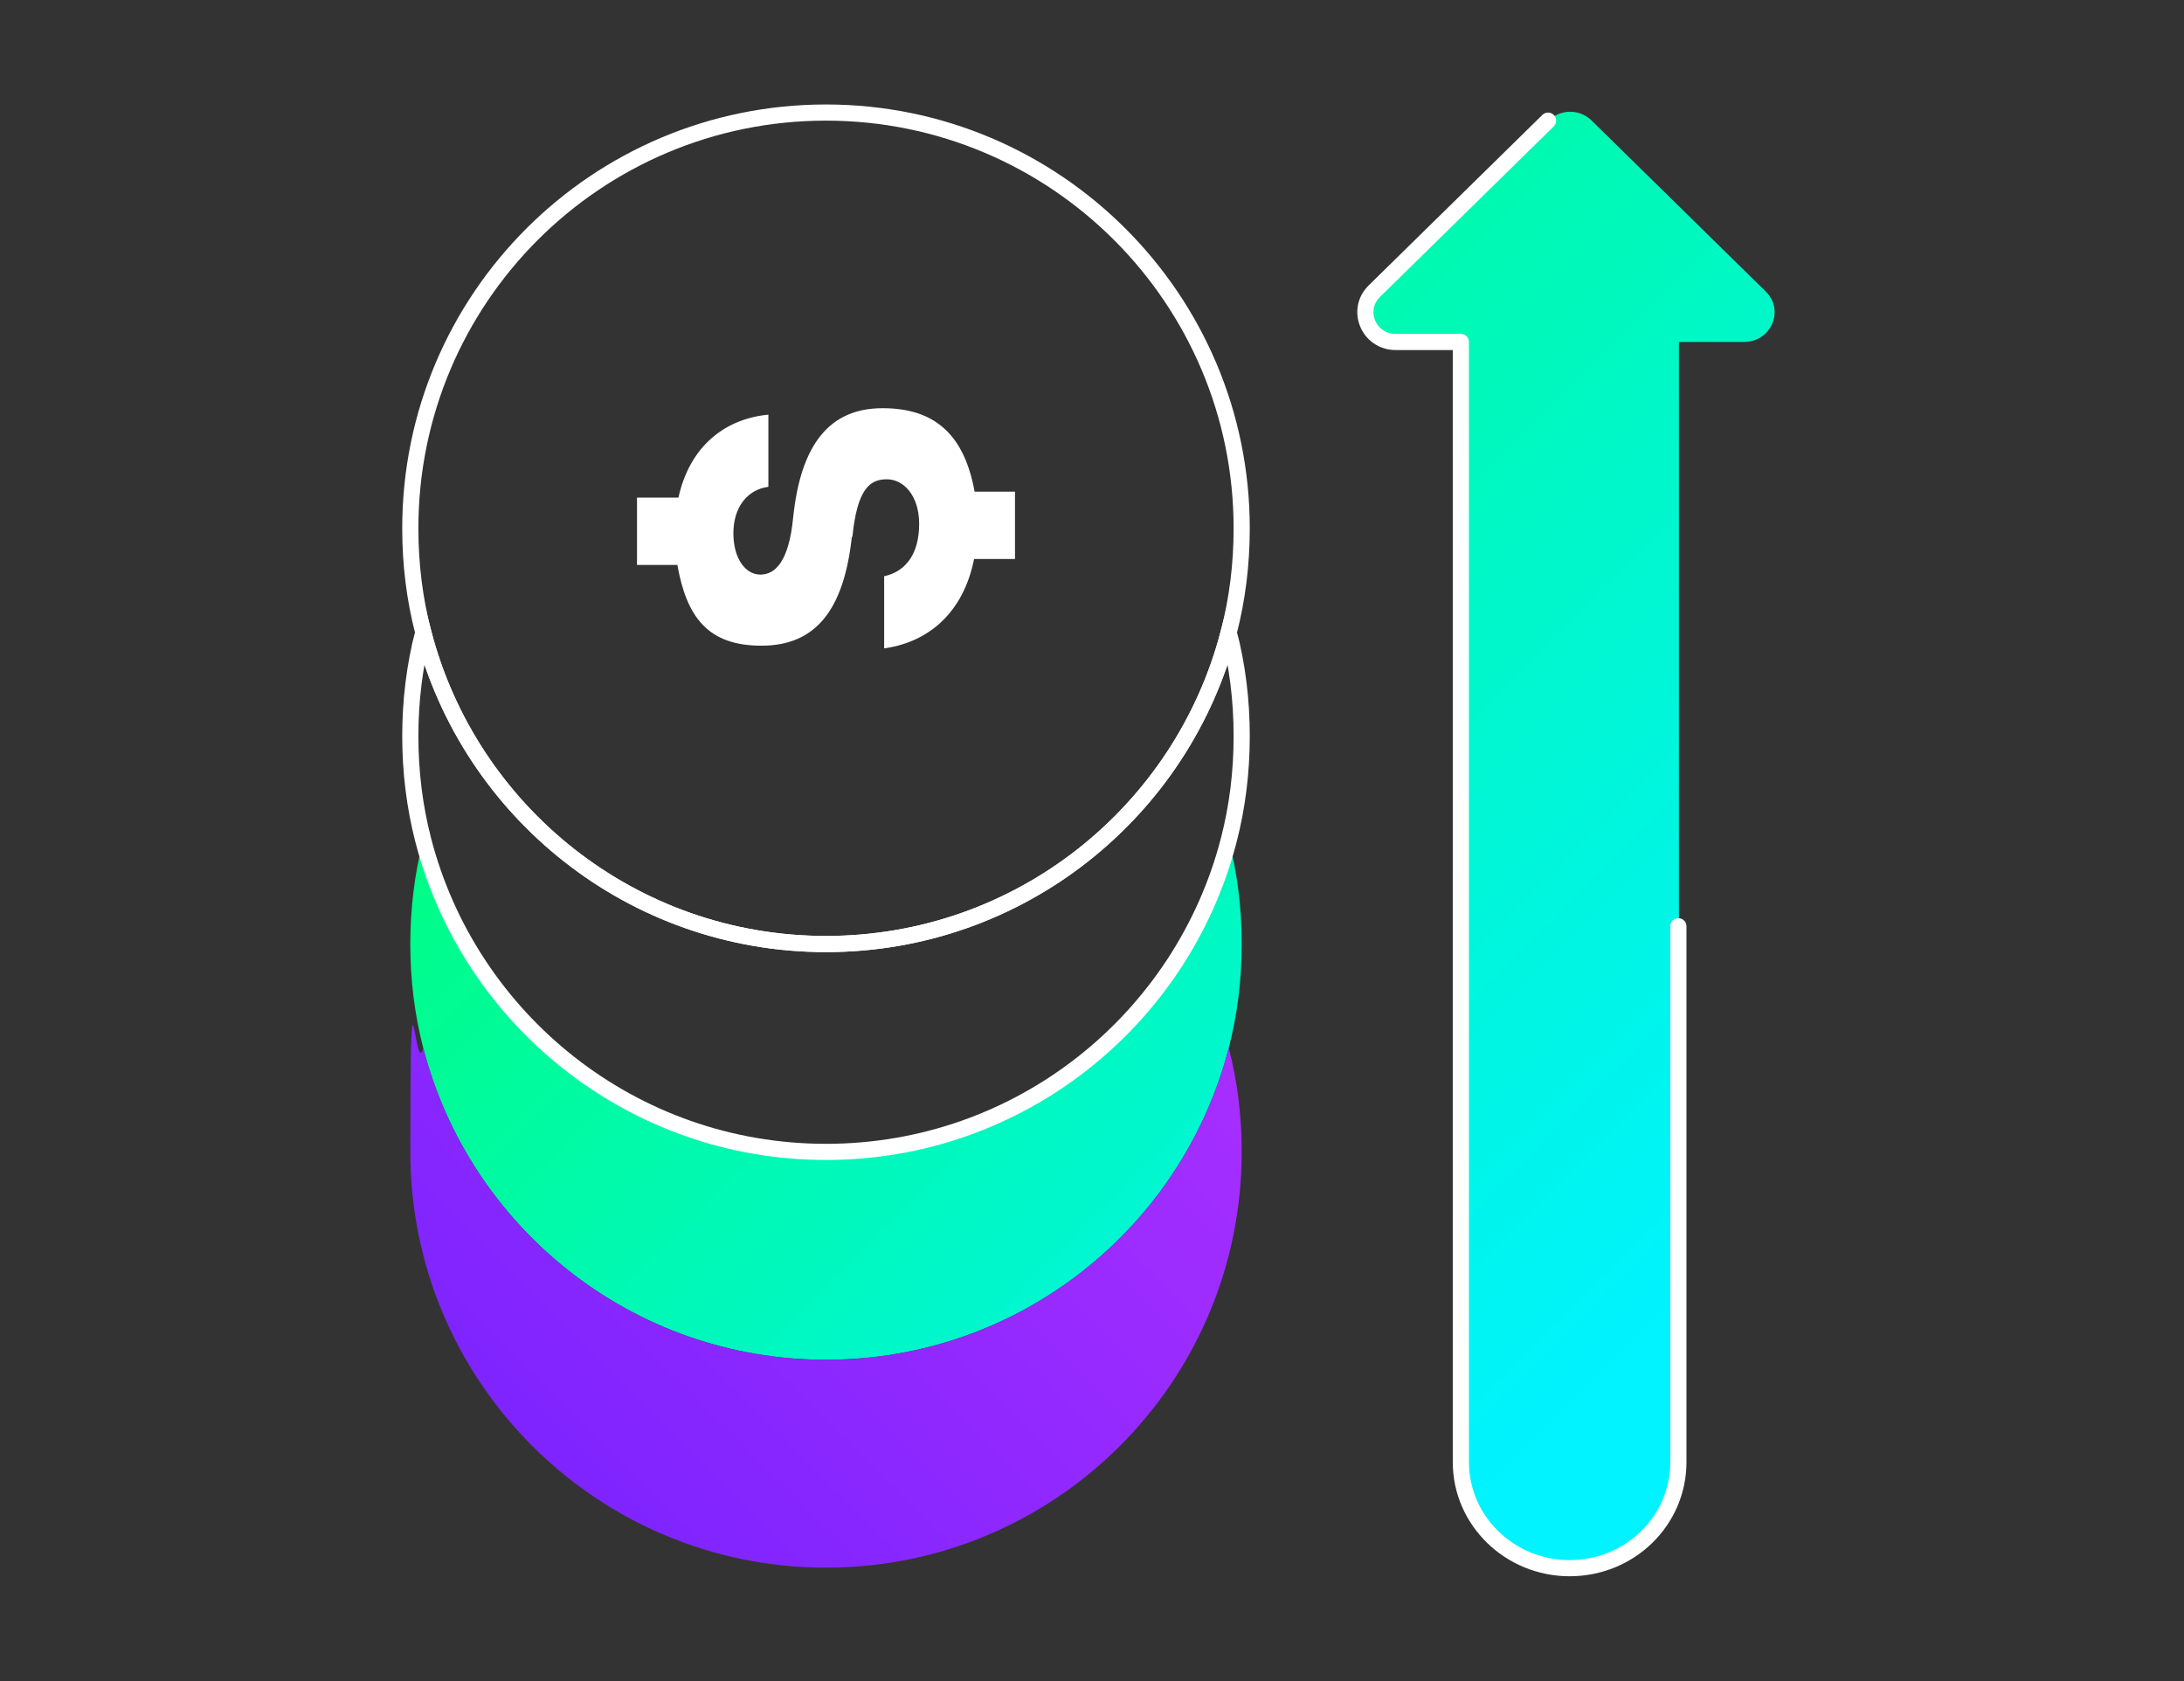
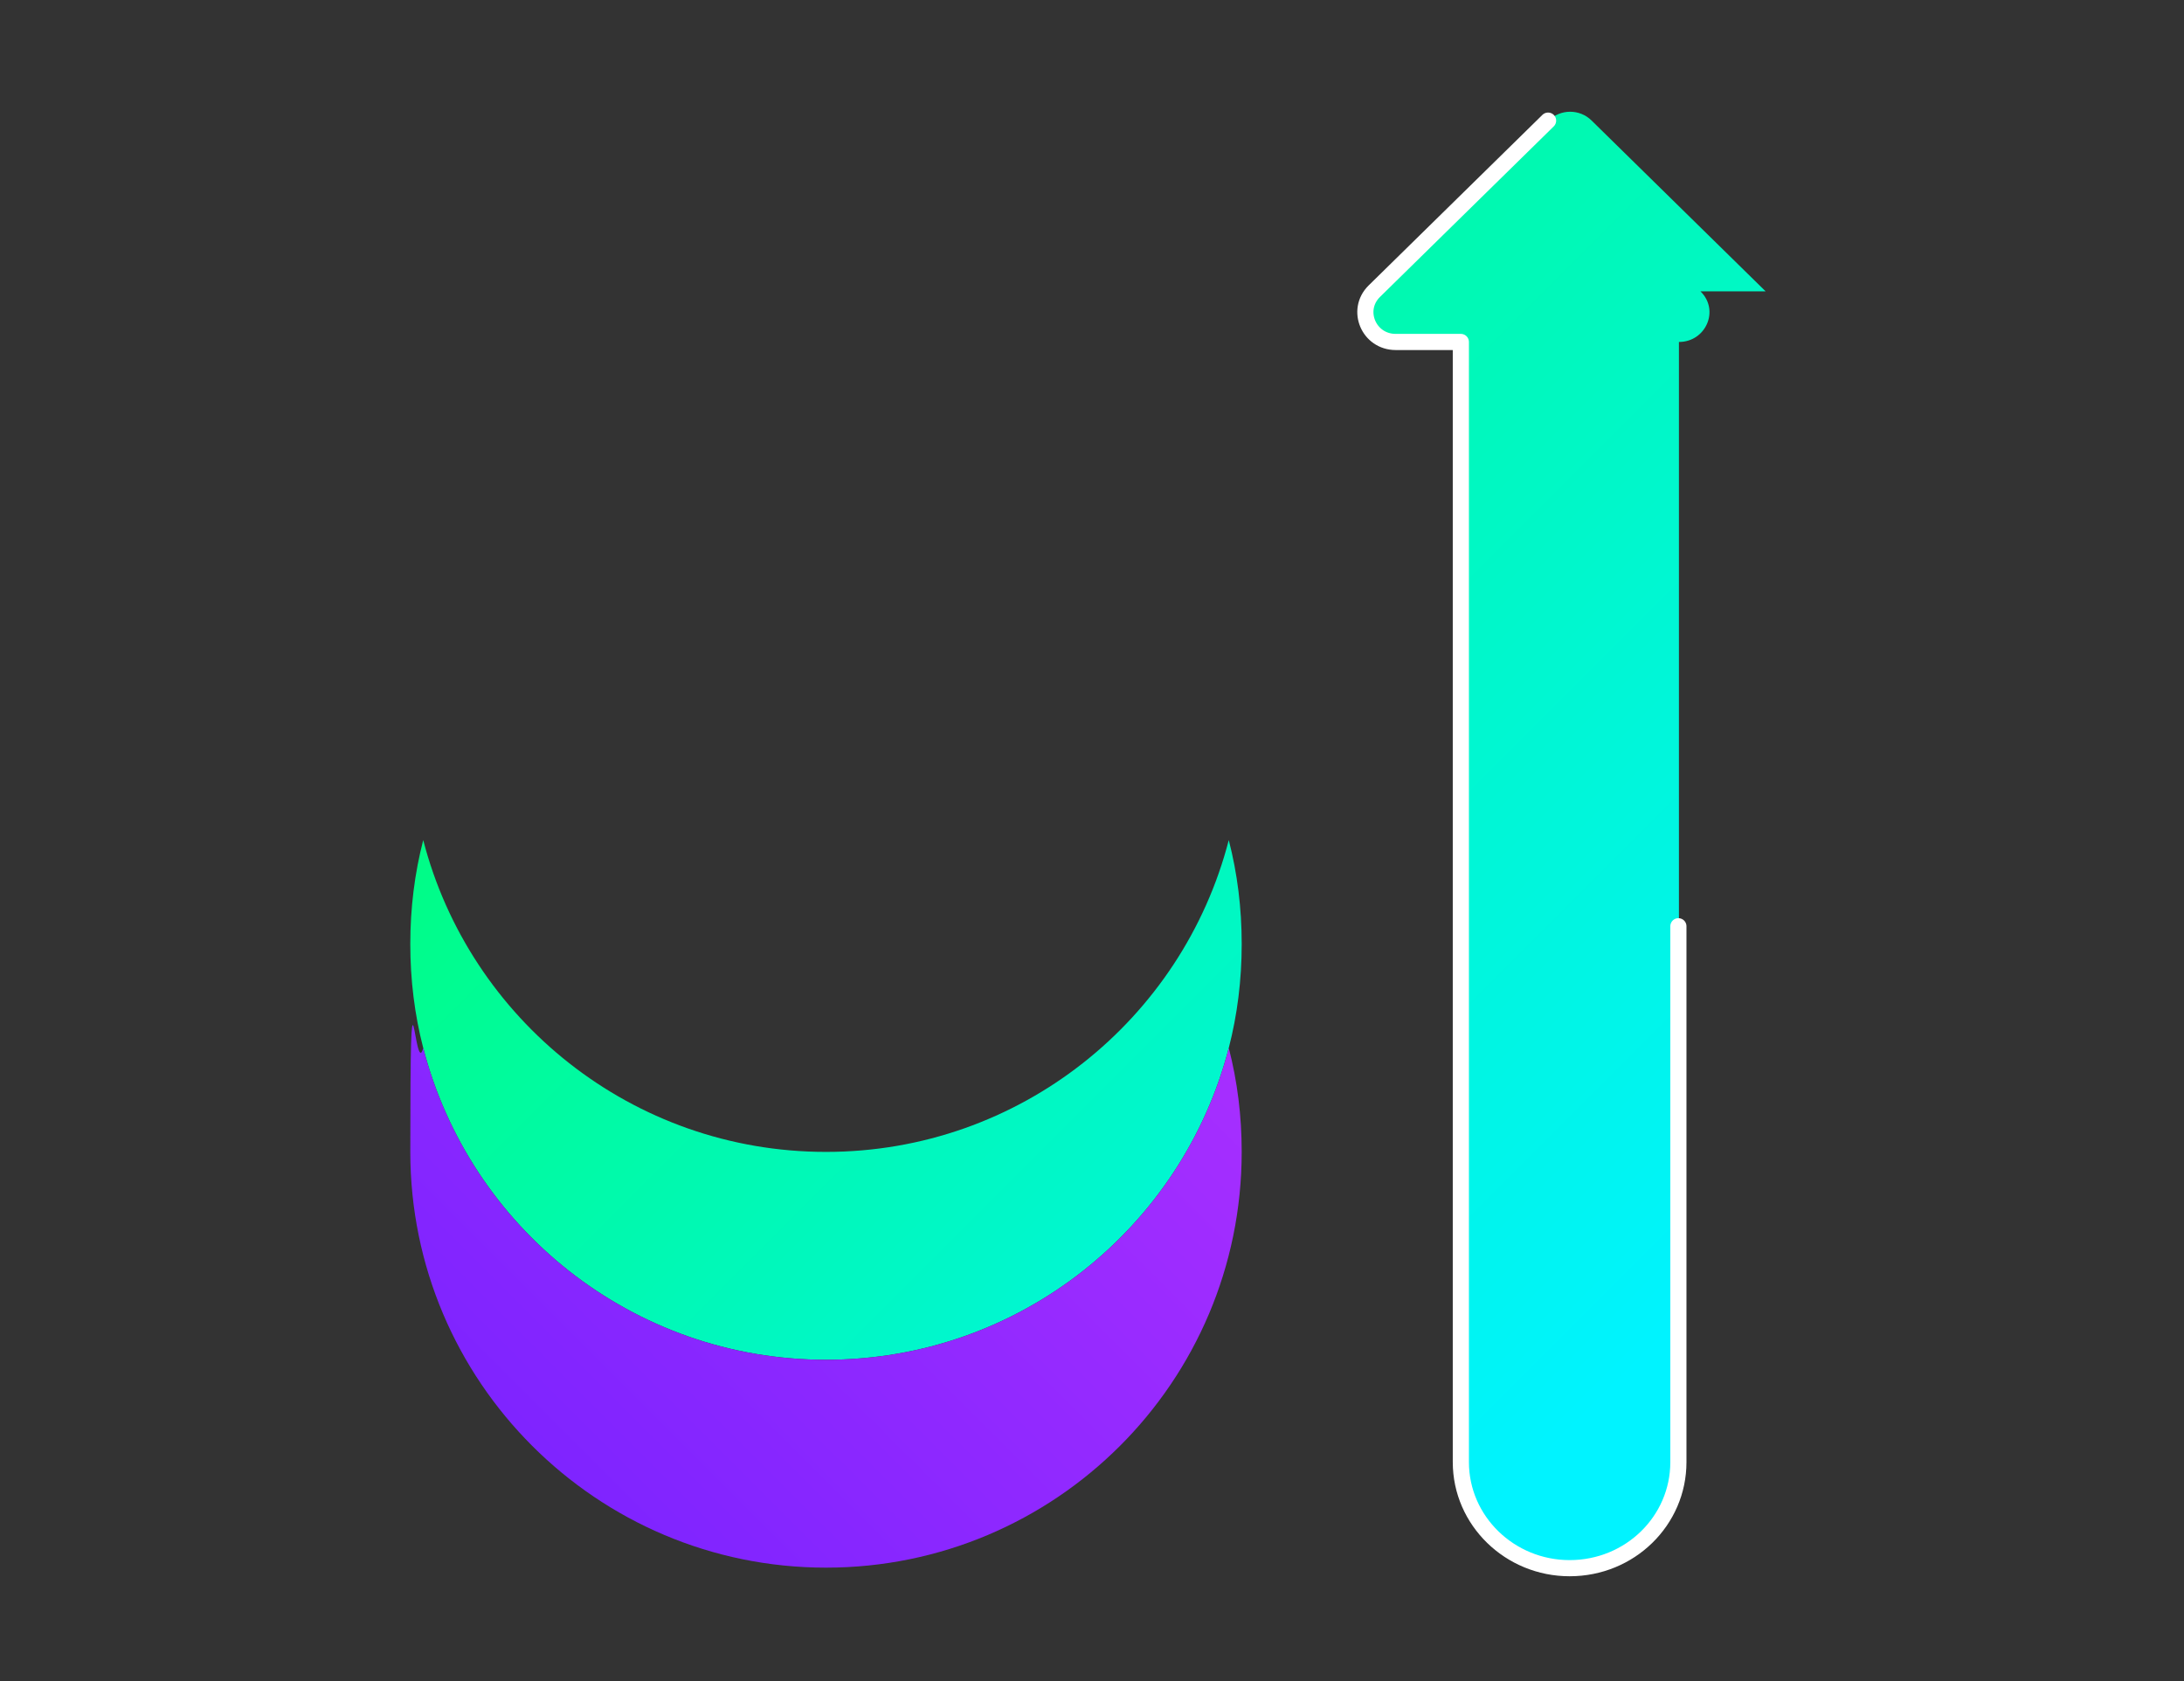
<svg xmlns="http://www.w3.org/2000/svg" xmlns:xlink="http://www.w3.org/1999/xlink" id="Layer_1" data-name="Layer 1" version="1.1" viewBox="0 0 405.6 312.2">
  <rect x="0" y="0" width="405.6" height="312.2" fill="#333333" stroke="none" />
  <defs>
    <style>
      .cls-1 {
        stroke-linecap: round;
        stroke-linejoin: round;
      }

      .cls-1, .cls-2, .cls-3, .cls-4, .cls-5 {
        fill-rule: evenodd;
      }

      .cls-1, .cls-5 {
        fill: none;
        stroke: #fff;
        stroke-width: 3px;
      }

      .cls-2 {
        fill: url(#linear-gradient);
      }

      .cls-2, .cls-3, .cls-4, .cls-6 {
        stroke-width: 0px;
      }

      .cls-3 {
        fill: url(#linear-gradient-3);
      }

      .cls-4 {
        fill: url(#linear-gradient-2);
      }

      .cls-5 {
        stroke-miterlimit: 10;
      }

      .cls-6 {
        fill: #fff;
      }
    </style>
    <linearGradient id="linear-gradient" x1="61.8" y1="91.4" x2="264.9" y2="294.4" gradientUnits="userSpaceOnUse">
      <stop offset="0" stop-color="#00ff67" />
      <stop offset="1" stop-color="#00f3ff" />
    </linearGradient>
    <linearGradient id="linear-gradient-2" x1="108.4" y1="-24.4" x2="345.4" y2="212.6" xlink:href="#linear-gradient" />
    <linearGradient id="linear-gradient-3" x1="52.3" y1="322.5" x2="250.5" y2="124.3" gradientUnits="userSpaceOnUse">
      <stop offset="0" stop-color="#6b1fff" />
      <stop offset="1" stop-color="#b933ff" />
    </linearGradient>
  </defs>
  <path class="cls-2" d="M230.6,175.3c0,6.7-.8,13.1-2.4,19.3,0,0,0,0,0,0-8.6,33.3-38.8,57.9-74.8,57.9s-66.2-24.6-74.8-57.9c0,0,0,0,0,0-1.6-6.2-2.4-12.6-2.4-19.3s.8-13.1,2.4-19.3c8.6,33.3,38.8,57.9,74.8,57.9s66.2-24.6,74.8-57.9c1.6,6.2,2.4,12.6,2.4,19.3Z" />
-   <path class="cls-4" d="M327.9,54.1l-32.3-31.7c-2.2-2.2-5.8-2.2-8,0l-32.3,31.7c-3.5,3.5-1,9.4,4,9.4h12.1v208c0,10.9,9.1,19.7,20.2,19.7h0c11.2,0,20.2-8.8,20.2-19.7V63.5h12.1c5,0,7.6-5.9,4-9.4Z" />
+   <path class="cls-4" d="M327.9,54.1l-32.3-31.7c-2.2-2.2-5.8-2.2-8,0l-32.3,31.7c-3.5,3.5-1,9.4,4,9.4h12.1v208c0,10.9,9.1,19.7,20.2,19.7h0c11.2,0,20.2-8.8,20.2-19.7V63.5c5,0,7.6-5.9,4-9.4Z" />
  <path class="cls-3" d="M230.6,213.9c0,42.7-34.6,77.2-77.2,77.2s-77.2-34.6-77.2-77.2.8-13.1,2.4-19.3c8.6,33.3,38.8,57.9,74.8,57.9s66.2-24.6,74.8-57.9c1.6,6.2,2.4,12.6,2.4,19.3Z" />
  <path class="cls-1" d="M287.5,22.4l-32.3,31.7c-3.5,3.5-1,9.4,4,9.4h12.1v208c0,10.9,9.1,19.7,20.2,19.7h0c11.2,0,20.2-8.8,20.2-19.7v-99.5" />
-   <path class="cls-5" d="M230.6,136.7c0,6.7-.8,13.1-2.4,19.3h0c-8.6,33.3-38.8,57.9-74.8,57.9s-66.2-24.6-74.8-57.9h0c-1.6-6.2-2.4-12.7-2.4-19.3s.8-13.1,2.4-19.3c8.6,33.3,38.8,57.9,74.8,57.9s66.2-24.6,74.8-57.9c1.6,6.2,2.4,12.6,2.4,19.3Z" />
-   <path class="cls-5" d="M230.6,98.1c0,6.7-.8,13.1-2.4,19.3h0c-8.6,33.3-38.8,57.9-74.8,57.9s-66.2-24.6-74.8-57.9h0c-1.6-6.2-2.4-12.6-2.4-19.3,0-42.7,34.6-77.2,77.2-77.2s77.2,34.6,77.2,77.2Z" />
-   <path class="cls-6" d="M158.2,99.7c-1.5,13.7-6.8,20.2-16.8,20.2s-13.9-5.4-15.6-15h-7.5v-12.5h7.7c2-9.2,8.3-14.6,16.7-15.4v13.4c-3.9.5-6.5,3.8-6.5,8.6s2.3,7.7,5,7.7,5.3-2.3,6.1-10.6c1.4-13.5,6.7-20.3,16.6-20.3s15.2,5.1,17.1,15.5h7.5v12.5h-7.6c-1.9,9.6-8.1,15.4-16.7,16.6v-13.4c4.2-.9,6.5-4.4,6.5-9.7s-2.9-8.3-6-8.3-5.5,1.7-6.4,10.7Z" />
</svg>